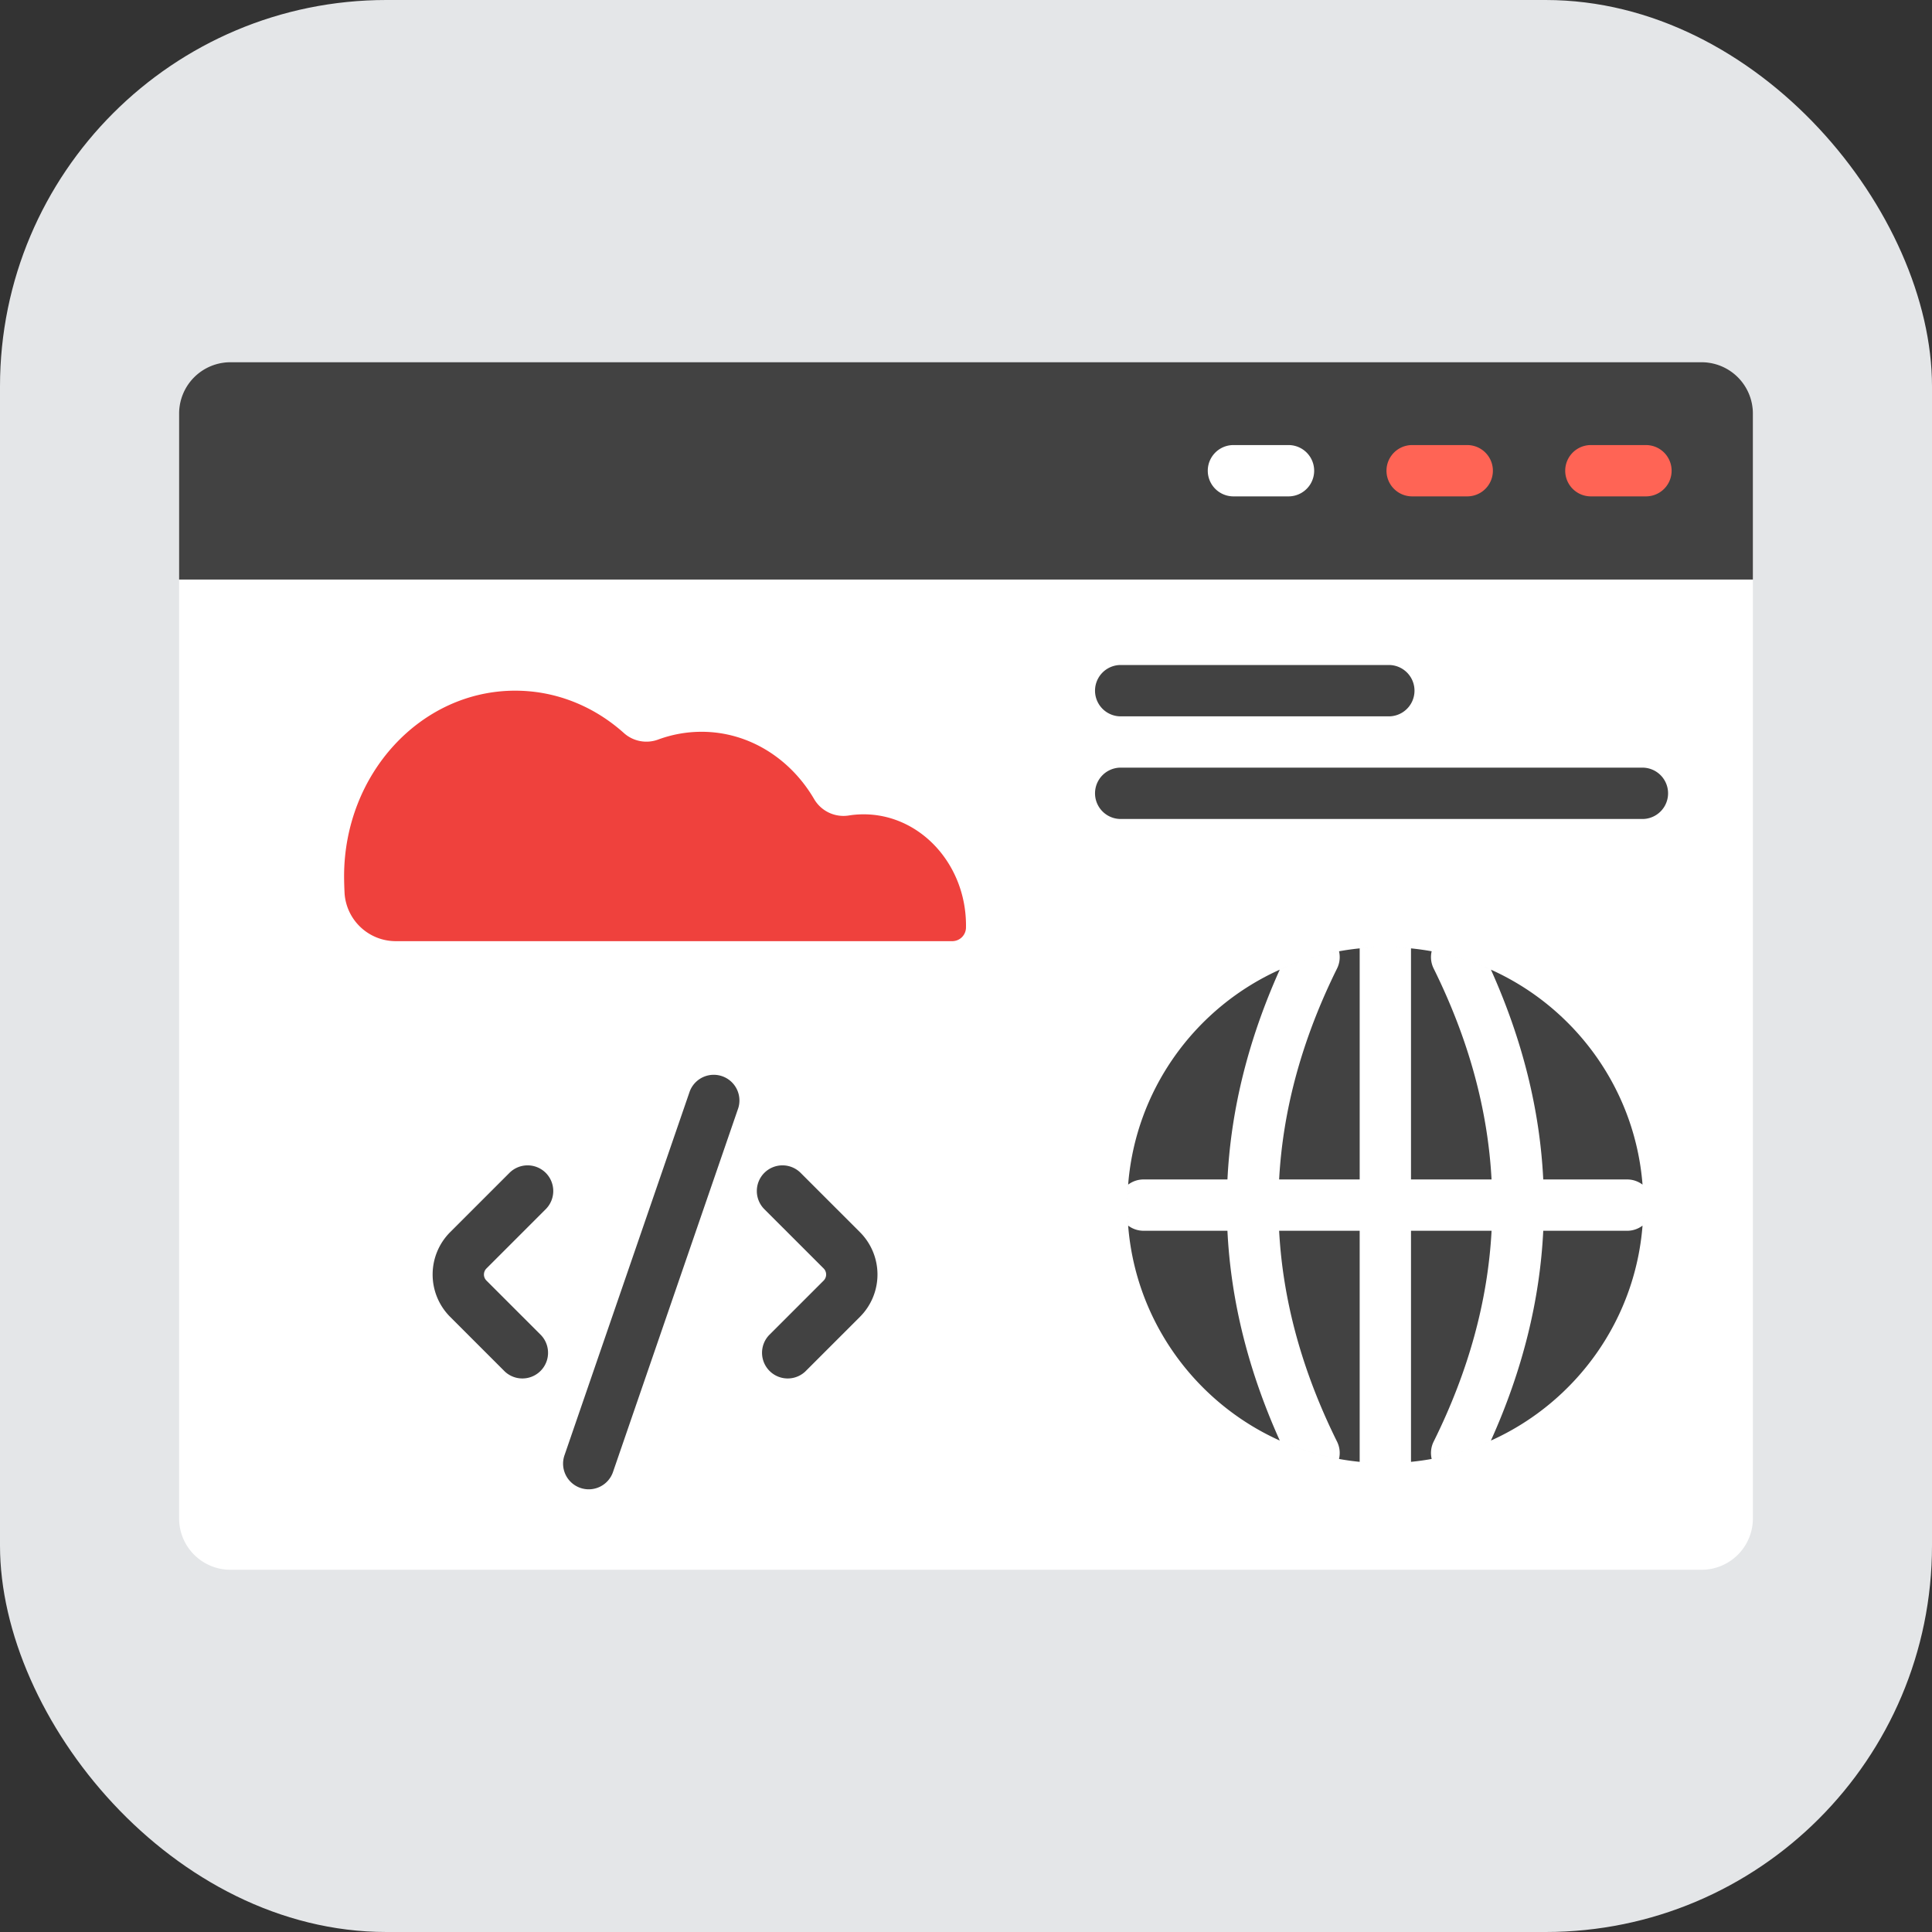
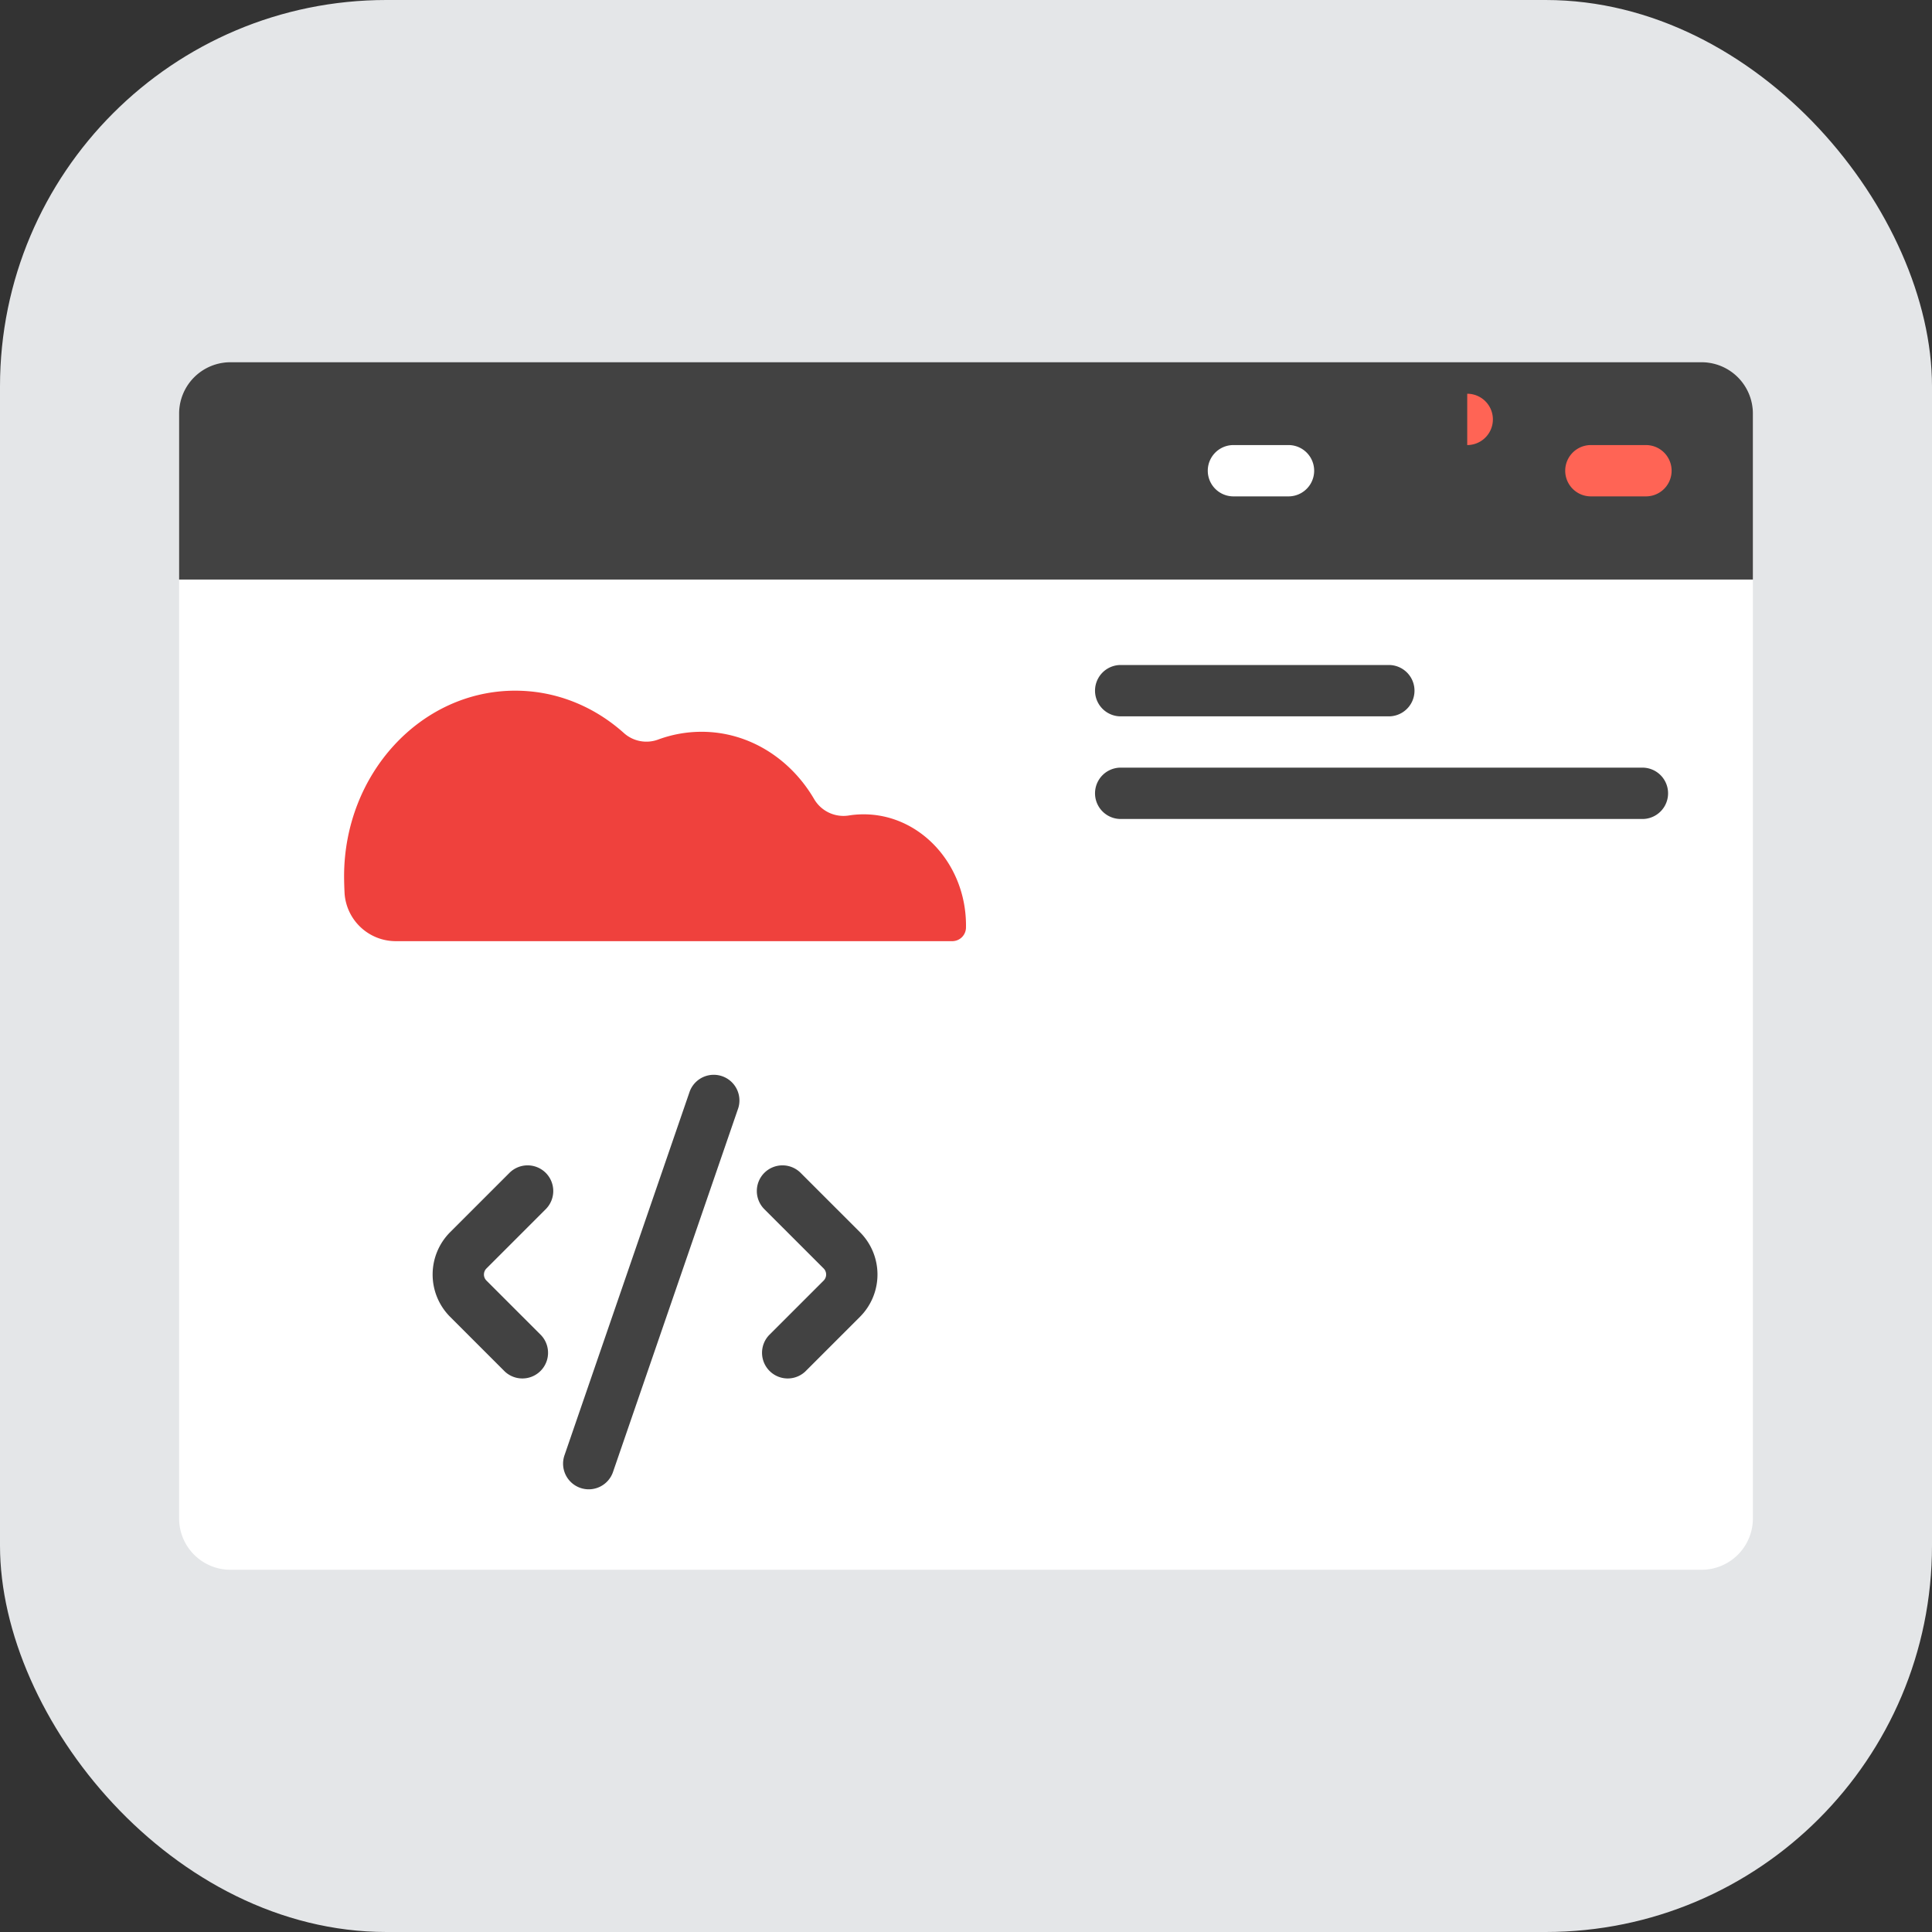
<svg xmlns="http://www.w3.org/2000/svg" version="1.1" width="512" height="512" x="0" y="0" viewBox="0 0 96 96" style="enable-background:new 0 0 512 512" xml:space="preserve" fill-rule="evenodd" class="">
  <rect x="0" y="0" width="96" height="96" fill="#333333" stroke="none" />
  <rect width="96" height="96" rx="19.2" ry="19.2" fill="#e4e6e8" shape="rounded" />
  <g transform="matrix(0.85,0,0,0.85,7.2,7.2)">
    <path fill="#ffffff" d="M94 15.705a3 3 0 0 0-3-3H5a3 3 0 0 0-3 3v64.59a3 3 0 0 0 3 3h86a3 3 0 0 0 3-3v-64.59z" opacity="1" data-original="#ebebeb" class="" />
    <g fill="#5583fd">
      <path d="M2 25.41h92v-9.705a3 3 0 0 0-3-3H5a3 3 0 0 0-3 3zM56.989 33.405h15.783a1.501 1.501 0 0 0 0-3H56.989a1.501 1.501 0 0 0 0 3zM56.989 39.405h30.607a1.501 1.501 0 0 0 0-3H56.989a1.501 1.501 0 0 0 0 3z" fill="#424242" opacity="1" data-original="#5583fd" class="" />
    </g>
-     <path fill="#ff6455" d="M87.749 17.547h-3.22a1.5 1.5 0 0 0 0 3h3.22a1.5 1.5 0 0 0 0-3zM77.301 17.547h-3.22a1.5 1.5 0 0 0 0 3h3.22a1.5 1.5 0 0 0 0-3z" opacity="1" data-original="#ff6455" class="" />
+     <path fill="#ff6455" d="M87.749 17.547h-3.22a1.5 1.5 0 0 0 0 3h3.22a1.5 1.5 0 0 0 0-3zM77.301 17.547h-3.22h3.22a1.5 1.5 0 0 0 0-3z" opacity="1" data-original="#ff6455" class="" />
    <path fill="#ffffff" d="M66.853 17.547h-3.219a1.5 1.5 0 0 0 0 3h3.219a1.5 1.5 0 0 0 0-3z" opacity="1" data-original="#ebebeb" class="" />
    <path fill="#ef413d" d="M47.999 45.757a.803.803 0 0 1-.803.791h-32.53a3 3 0 0 1-2.991-2.761 21.51 21.51 0 0 1-.031-1.023c0-5.993 4.482-10.859 10.002-10.859 2.402 0 4.608.921 6.333 2.457a1.973 1.973 0 0 0 2.045.393 7.314 7.314 0 0 1 2.517-.447c2.768 0 5.201 1.571 6.582 3.936a1.985 1.985 0 0 0 2.016.959c.286-.046.578-.07.876-.07 3.303 0 5.985 2.912 5.985 6.498l-.001.126z" opacity="1" data-original="#ffffff" class="" />
-     <path fill="#424242" d="m72.643 77.059-.033.001zm-.257 0 .032.001zm-.103-.001.039.001zm.463 0-.04.001zm-.563-.002.043.001zm.662 0-.043.001zm.098-.002-.045.001zm-.858 0 .046.001zm.956-.003-.048.001zm-1.054 0 .048.001zm1.11-.002h-.009l.051-.002zm-1.207-.002.05.002h-.008zm-.098-.004.054.002h-.011zm1.401.002h-.01l.053-.002zm-1.498-.007.056.003-.012-.001zm1.595.002-.013.001.057-.003zm-1.693-.008.06.004-.015-.001zm1.789.003-.015.001.06-.004zm-1.886-.009.064.004-.018-.001zm1.982.003-.017.001.063-.004zm-2.079-.01.068.005-.021-.001zm2.175.004-.02.001.068-.005zm-2.272-.011.072.006-.023-.002zm2.368.004-.024.002.073-.006zm-2.466-.012.078.006-.027-.002zm2.561.004-.027.002.078-.006zm-2.658-.013.084.008-.032-.003zm2.754.005-.031.003.083-.008zM57.459 62.885l.02.291c.252.19.564.302.903.302h4.901c.2 4.089 1.22 8.176 3.06 12.264 1.092.49 2.252.855 3.462 1.075.079-.33.047-.687-.115-1.014-2.037-4.108-3.165-8.216-3.385-12.325h4.709v13.508l.09.009c-7.366-.684-13.203-6.676-13.645-14.11zM73.96 76.991l-.036.004.09-.009zm.054-.005V63.478h4.71c-.221 4.109-1.348 8.217-3.386 12.325a1.498 1.498 0 0 0-.115 1.014l.113-.021c-.421.08-.848.142-1.281.186zm1.656-.258-.108.023-.112.023-.113.022c.111-.022.223-.044.333-.068zm.066-.014-.053.012.094-.021zm.091-.02-.032.007.095-.021zm.289-.068-.106.026-.108.025c.071-.016.143-.033.214-.051zm.075-.018-.057.014.086-.022zm.091-.023-.035.009.079-.021zm.09-.024-.02.005.093-.024zm.188-.051-.105.029.105-.029zm.081-.023-.066.019.086-.024zm.089-.025-.039.011.073-.021zm.089-.027-.024.008.077-.024zm.28-.086-.1.032-.102.031c.067-.02.135-.041.202-.063zm.075-.024-.048.016.074-.025zm.088-.029-.031.01.073-.024zm.087-.029-.017.006.091-.031zm.184-.064-.102.036zm.078-.027-.064.022.086-.03zm.087-.032-.04.015.077-.029zm.086-.032-.025.009.086-.032zm.276-.106-.101.039-.102.04.203-.079zm.067-.027-.054.022.088-.035zm.086-.035-.036.015.09-.037zm.369-.156-.102.044-.103.044-.101.042c.102-.042.204-.086.306-.13zm.053-.024-.05.022.1-.044zm8.934-12.879c-.34 5.724-3.879 10.592-8.85 12.842l-.034.015c1.841-4.088 2.86-8.175 3.06-12.264h4.902c.338 0 .651-.112.902-.302.008-.097.014-.194.02-.291zm-30.118-.151.008.141zm30.126 0-.007.141.007-.141zm-30.132-.143.005.128-.003-.062zm30.136.066-.003.062.006-.128zm-30.142-.216.005.134zm30.15 0-.005.134.005-.134zm-30.153-.151.003.124-.002-.047zm30.155.077-.001.047.003-.124zm.004-.223-.002.132.002-.132zm-30.162 0 .002.132zm30.162-.3.001.134-.001.134.001-.134-.001-.134zm-30.163.134.001-.134-.001.134.001.134zm30.161-.298.002.133-.002-.133zm-30.158 0-.002.133zm.004-.138-.003.124.001-.077zm30.152.047.002.077-.003-.124zm-30.147-.208-.005.135zm30.14 0 .005.135-.005-.135zm-30.134-.144-.005.128.002-.066zm30.131.062.003.066-.006-.128zm-30.122-.217a6.21 6.21 0 0 0-.008.14zm30.111 0 .007.14-.007-.14zM66.441 48.171l-.1.044c-1.837 4.088-2.856 8.175-3.057 12.263h-4.902c-.339 0-.651.112-.903.302l-.02.291c.344-5.774 3.941-10.677 8.982-12.9zm12.148 0c5.04 2.224 8.637 7.127 8.98 12.9-.006-.097-.012-.194-.02-.291a1.49 1.49 0 0 0-.902-.302h-4.902c-.201-4.088-1.221-8.175-3.058-12.263zm-4.665-1.21c.477.045.947.111 1.411.199l-.113-.021a1.49 1.49 0 0 0 .116 1.007c2.034 4.111 3.164 8.221 3.385 12.332h-4.709V46.97zm-2.82 0-.09.009v13.508h-4.709c.222-4.111 1.351-8.221 3.386-12.332.16-.325.192-.679.116-1.007.426-.077.859-.137 1.297-.178zm-4.454 1.12.1-.042c-.102.042-.203.085-.304.13l.101-.044.103-.044zm11.63-.042.098.042.104.044.1.043c-.1-.044-.201-.087-.302-.129zm-11.432-.041-.086.036.054-.022zm11.365.014.049.02-.079-.032zm-11.262-.055-.083.033.033-.013zm11.176.02.03.012-.074-.03zm-11.059-.066.101-.039-.201.078zm10.974.032.016.006-.091-.035zm-.181-.07.099.038-.099-.038zm-10.594-.037-.082.03.059-.022zm10.517.008.051.019-.071-.026zm-10.416-.045-.073.026.036-.013zm10.33.013.031.012-.064-.024zm-10.222-.052-.08.028.022-.007zm10.135.021.018.006-.069-.024zm-10.015-.063-.101.035zm9.838 0 .097.034-.097-.034zm-9.739-.034-.088.03.072-.025zm9.654.005.062.021-.076-.025zm-9.553-.039-.071.024.042-.014zm9.466.01.037.012-.064-.021zm-9.361-.044-.073.024.027-.009zm9.273.015.024.008-.066-.022zm-9.145-.055.103-.032-.203.063zm9.056.027.013.004-.089-.029zm-.187-.059.1.031a5.543 5.543 0 0 1-.1-.031zm-8.665-.03-.078.023.054-.016zm8.586.007.05.015-.072-.022zm-8.481-.038-.075.022.035-.011zm8.392.011.033.01-.071-.02zm-8.275-.044-.089.025.021-.006zm8.186.019.02.005-.084-.023zm-8.066-.052-.107.029zm7.88 0 .104.029-.104-.029zm-7.777-.028-.098.027.077-.021zm7.694.006.073.019-.093-.024zm-7.588-.033-.084.022.047-.013zm7.498.009.045.012-.081-.021zm-7.384-.038-.091.023.03-.008zm7.293.015.029.008-.088-.022zm-7.172-.044.109-.026-.217.052zm6.881-.025.11.025.107.026a7.613 7.613 0 0 0-.217-.051zm-6.664-.025-.101.023.066-.015zm6.591.008.065.015-.099-.023zm-6.478-.032-.099.021.043-.009zm6.387.012.042.009-.098-.021zm-6.156-.06.113-.022c-.112.021-.224.044-.336.068l.11-.023.113-.023zm5.755-.022.113.022.113.023.11.023a16.62 16.62 0 0 0-.336-.068zm-5.528-.021-.114.021.06-.011zm4.058-.183.052.005-.083-.008zm-2.67-.003-.084.008.052-.005zm2.574-.005.051.004-.078-.006zm-2.483-.002-.078.006.051-.004zm2.388-.006.049.004-.073-.005zm-2.296-.001-.072.005.049-.004zm.093-.007-.068.005.047-.004zm2.107.001.048.004-.068-.005zm-2.014-.007-.064.004.046-.003zm1.918.001.046.003-.063-.004zm-1.825-.007-.06.004.045-.003zm1.729.001.045.003-.06-.004zm-1.635-.006-.056.003.044-.002zm1.539.001.044.002-.057-.003zm-1.444-.005-.054.002.043-.002zm1.347 0 .043.002-.053-.002zm-.096-.004.042.002-.051-.002zm-1.157 0-.05.002.042-.002zm.095-.003-.048.001zm.958 0 .048.001zm-.862-.003-.046.001zm.767 0 .045.001zm-.672-.002-.043.001zm.576 0 .043.001zm-.096-.002.04.001zm-.384 0-.039.001zm.288 0h.033zm-.192 0h-.032z" opacity="1" data-original="#5583fd" class="" />
    <path fill="#424242" d="m21.311 60.093-3.467 3.467a3.503 3.503 0 0 0 0 4.95l3.198 3.198a1.501 1.501 0 0 0 2.121-2.122l-3.197-3.197a.5.5 0 0 1 0-.707l3.467-3.467a1.502 1.502 0 0 0 0-2.122 1.502 1.502 0 0 0-2.122 0zM36.211 62.215l3.468 3.467a.503.503 0 0 1 0 .707l-3.198 3.197a1.501 1.501 0 0 0 2.121 2.122L41.8 68.51a3.5 3.5 0 0 0 0-4.95l-3.467-3.467a1.502 1.502 0 0 0-2.122 0 1.502 1.502 0 0 0 0 2.122zM27.375 77.548l7.313-21.243a1.501 1.501 0 0 0-2.837-.977l-7.312 21.244a1.5 1.5 0 1 0 2.836.976z" opacity="1" data-original="#4f4f4f" class="" />
  </g>
</svg>